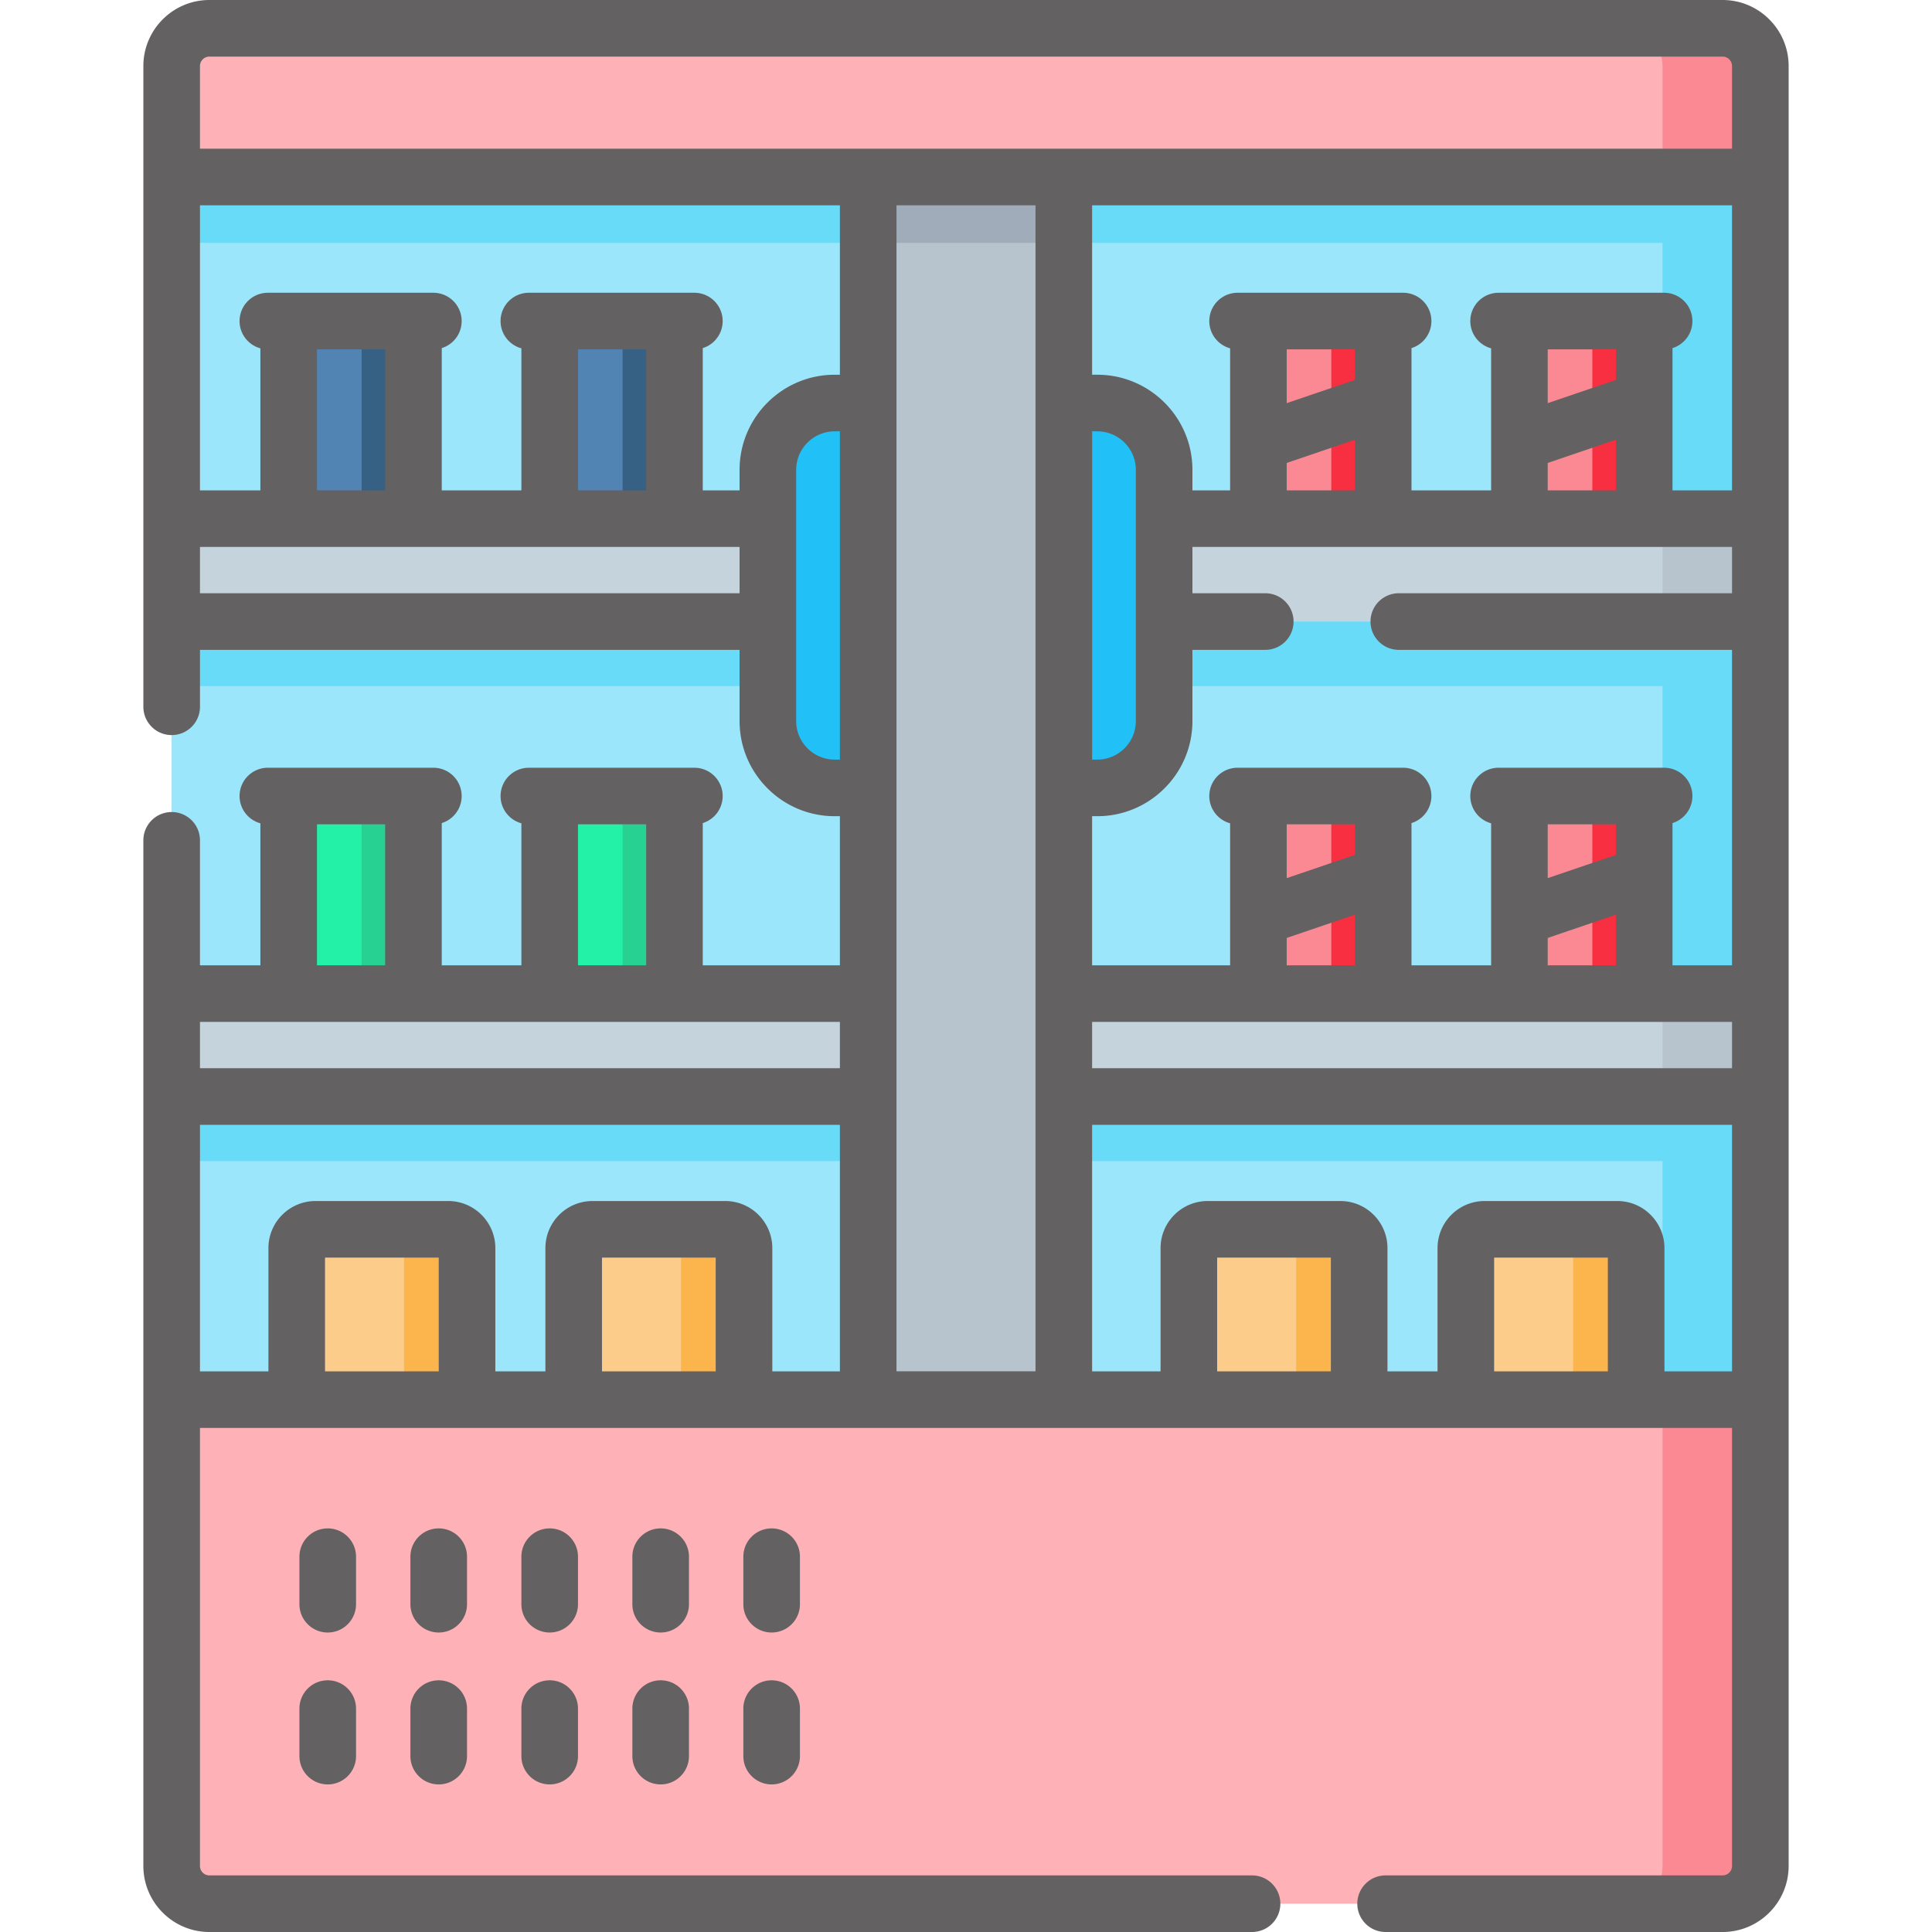
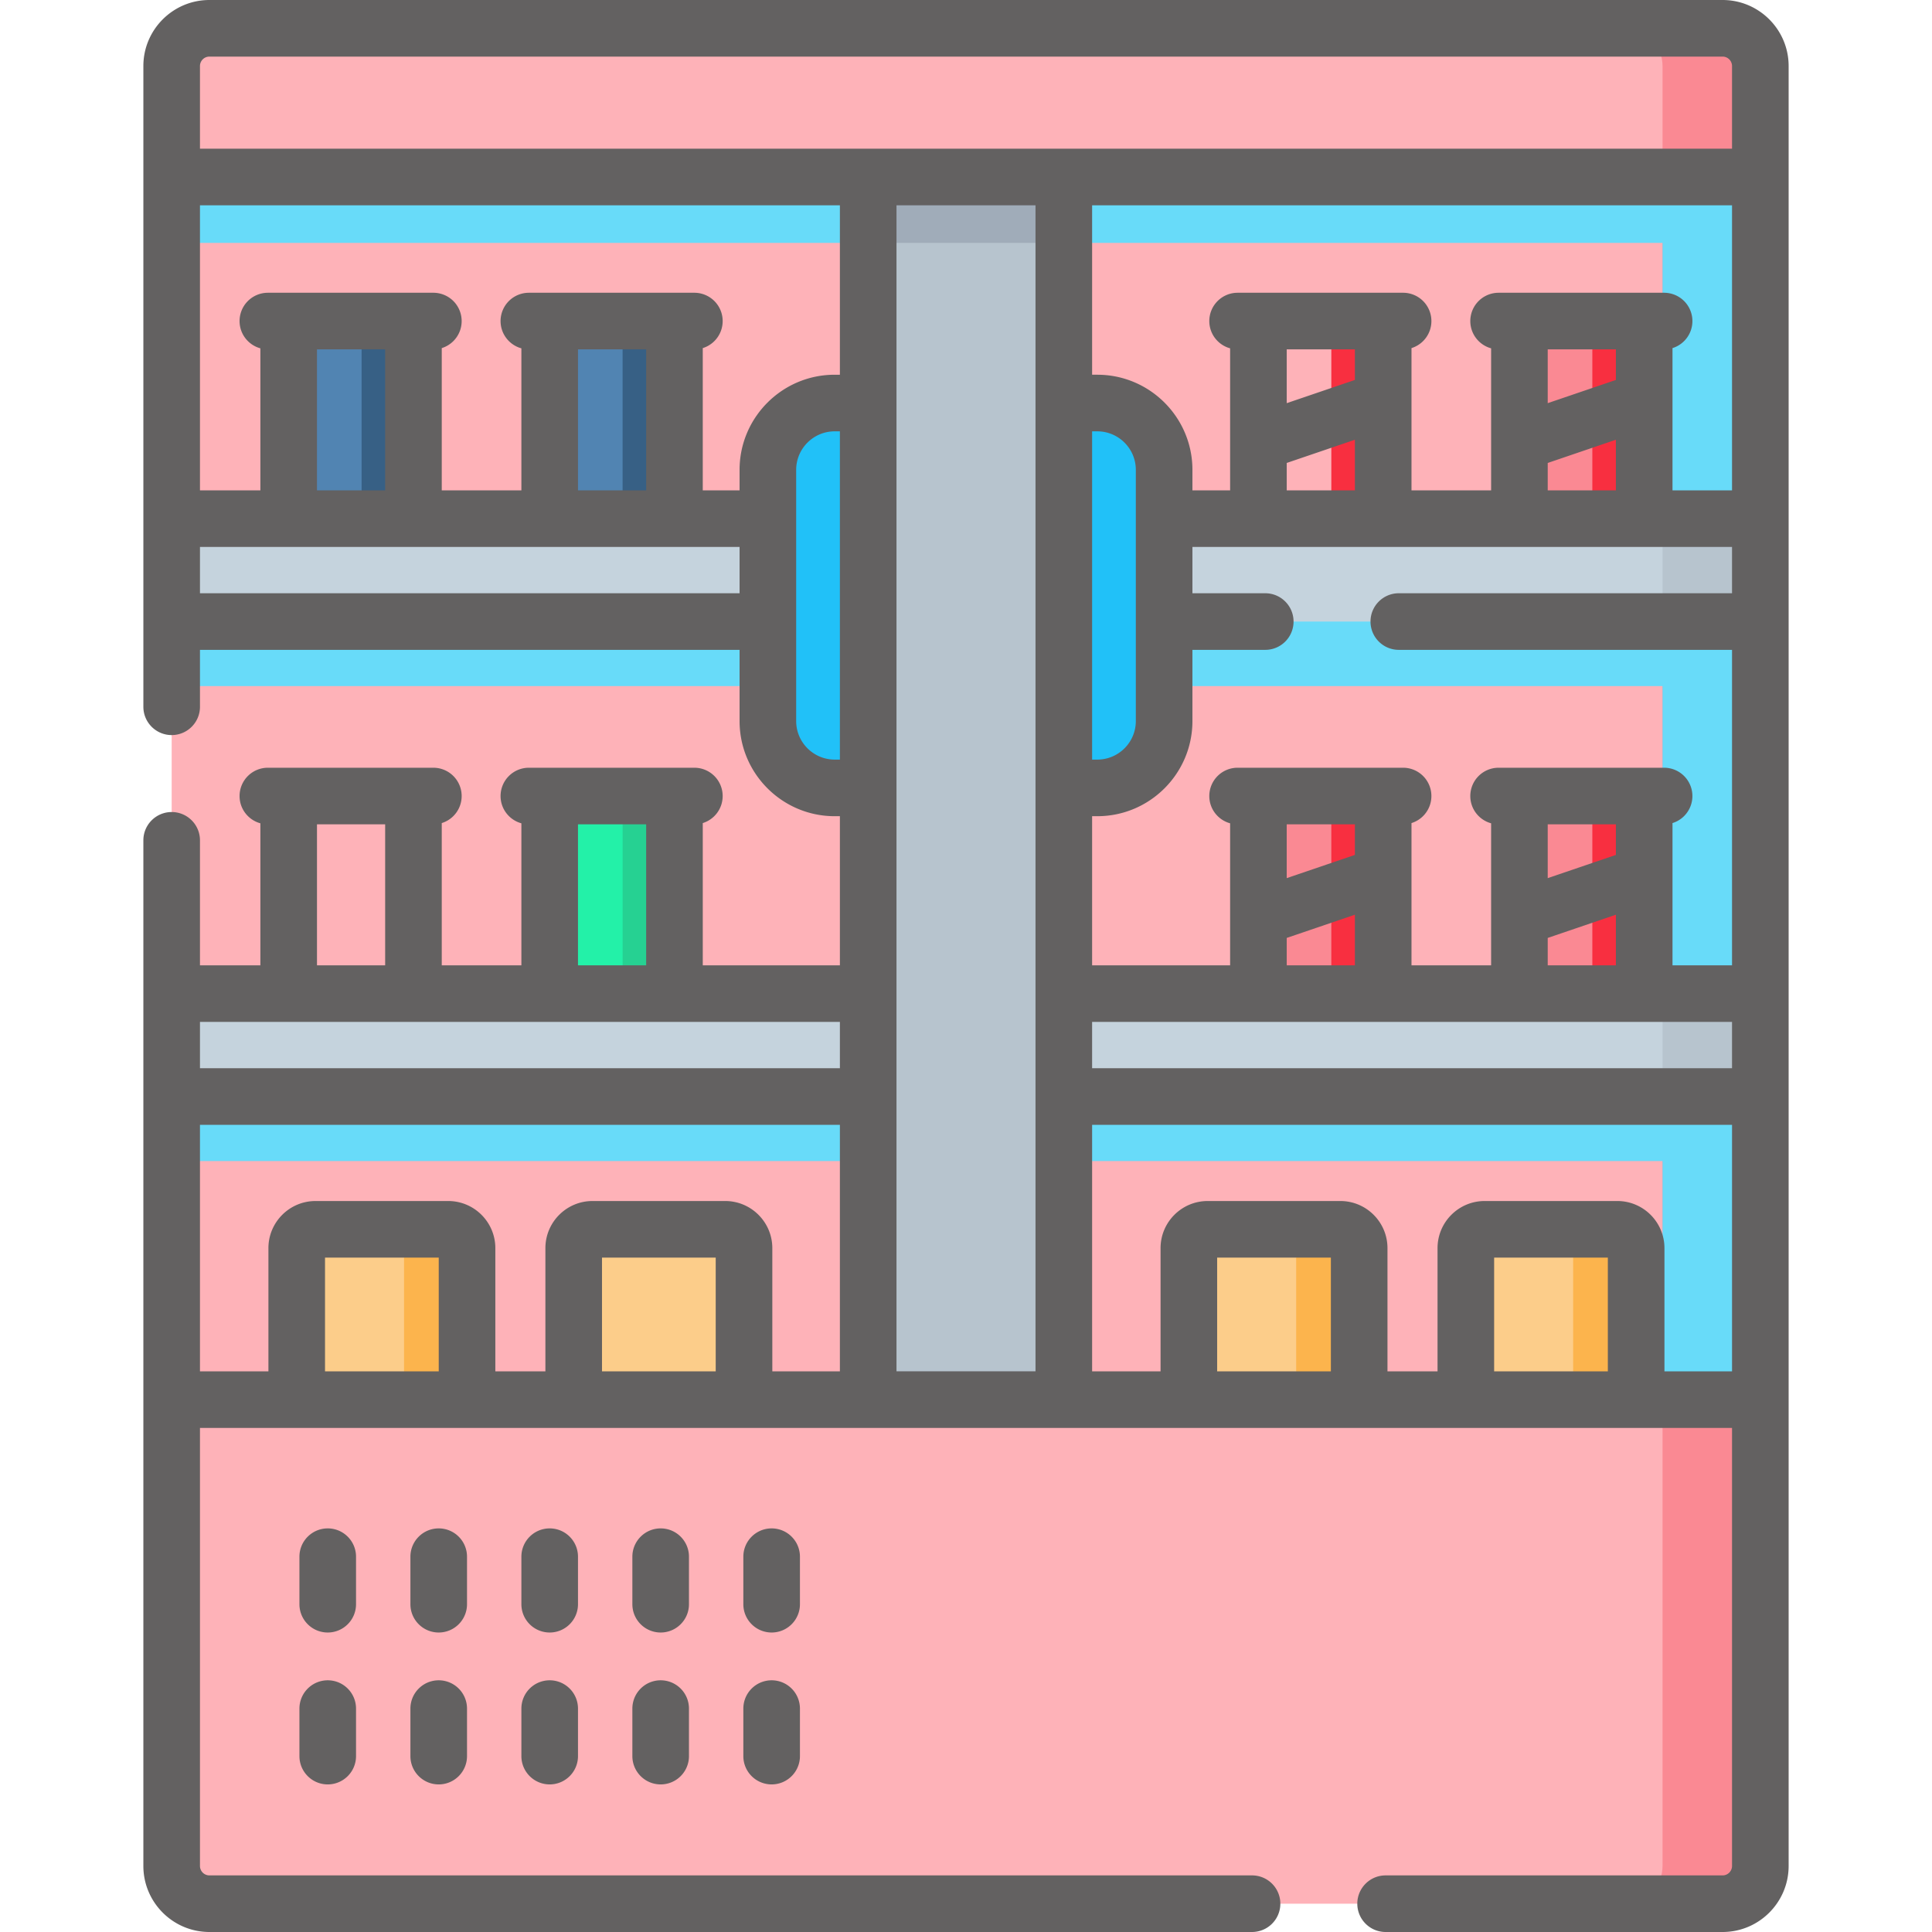
<svg xmlns="http://www.w3.org/2000/svg" version="1.1" width="512" height="512" x="0" y="0" viewBox="0 0 512 512" style="enable-background:new 0 0 512 512" xml:space="preserve" class="">
  <g>
    <path fill="#feb2b8" d="M456.505 504.5H55.494c-5.523 0-10-4.477-10-10v-477c0-5.523 4.477-10 10-10h401.011c5.523 0 10 4.477 10 10v477c0 5.523-4.477 10-10 10z" opacity="1" data-original="#fb6672" class="" />
    <path fill="#fa8993" d="M466.51 17.5v477c0 5.52-4.48 10-10 10h-25.92c5.52 0 10-4.48 10-10v-477c0-5.52-4.48-10-10-10h25.92c5.52 0 10 4.48 10 10z" opacity="1" data-original="#fb4a59" class="" />
-     <path fill="#9ce6fb" d="M45.494 46.909h196.393v324.008H45.494zM270.11 46.91h196.4v324.01h-196.4z" opacity="1" data-original="#9ce6fb" class="" />
    <g fill="#68dbf9">
      <path d="M440.59 46.91h25.92v324.01h-25.92zM45.494 46.909h196.393v17.462H45.494z" fill="#68dbf9" opacity="1" data-original="#68dbf9" class="" />
      <path d="M270.112 46.909h196.393v17.462H270.112zM281.92 157.54h184.586v24.281H281.92zM45.494 157.54H230.08v24.281H45.494zM281.92 283.411h184.586v24.281H281.92zM45.494 283.411H230.08v24.281H45.494z" fill="#68dbf9" opacity="1" data-original="#68dbf9" class="" />
    </g>
    <path fill="#c5d3dd" d="M281.92 137.45h184.59v27.27H281.92z" opacity="1" data-original="#c5d3dd" class="" />
    <path fill="#b7c4ce" d="M440.59 137.45h25.92v27.27h-25.92z" opacity="1" data-original="#b7c4ce" class="" />
    <path fill="#c5d3dd" d="M281.92 263.32h184.59v27.27H281.92z" opacity="1" data-original="#c5d3dd" class="" />
    <path fill="#b7c4ce" d="M440.59 263.32h25.92v27.27h-25.92zM230.08 46.909h51.84v324.008h-51.84z" opacity="1" data-original="#b7c4ce" class="" />
    <path fill="#a0acb9" d="M230.08 46.909h51.84v17.462h-51.84z" opacity="1" data-original="#a0acb9" class="" />
    <path fill="#fccd8a" d="M355.21 370.917h-35.166a4.985 4.985 0 0 1-4.985-4.985v-35.166a4.985 4.985 0 0 1 4.985-4.985h35.166a4.985 4.985 0 0 1 4.985 4.985v35.166a4.985 4.985 0 0 1-4.985 4.985z" opacity="1" data-original="#fccd8a" class="" />
    <path fill="#fcb44d" d="M360.199 330.767v35.161a4.98 4.98 0 0 1-4.985 4.985h-16.698a4.98 4.98 0 0 0 4.985-4.985v-35.161a4.987 4.987 0 0 0-4.985-4.985h16.698a4.988 4.988 0 0 1 4.985 4.985z" opacity="1" data-original="#fcb44d" class="" />
    <path fill="#fccd8a" d="M428.613 370.917h-35.166a4.985 4.985 0 0 1-4.985-4.985v-35.166a4.985 4.985 0 0 1 4.985-4.985h35.166a4.985 4.985 0 0 1 4.985 4.985v35.166a4.986 4.986 0 0 1-4.985 4.985z" opacity="1" data-original="#fccd8a" class="" />
    <path fill="#fcb44d" d="M433.601 330.767v35.161a4.98 4.98 0 0 1-4.985 4.985h-16.698a4.98 4.98 0 0 0 4.985-4.985v-35.161a4.987 4.987 0 0 0-4.985-4.985h16.698a4.987 4.987 0 0 1 4.985 4.985z" opacity="1" data-original="#fcb44d" class="" />
    <path fill="#fa8993" d="M333.493 210.957h33.068v52.361h-33.068z" opacity="1" data-original="#fb4a59" class="" />
    <path fill="#f82f40" d="M352.817 210.957h13.743v52.361h-13.743z" opacity="1" data-original="#f82f40" class="" />
    <path fill="#fa8993" d="M402.662 210.957h33.068v52.361h-33.068z" opacity="1" data-original="#fb4a59" class="" />
    <path fill="#f82f40" d="M421.987 210.957h13.743v52.361h-13.743z" opacity="1" data-original="#f82f40" class="" />
-     <path fill="#fa8993" d="M333.493 85.085h33.068v52.361h-33.068z" opacity="1" data-original="#fb4a59" class="" />
+     <path fill="#fa8993" d="M333.493 85.085h33.068h-33.068z" opacity="1" data-original="#fb4a59" class="" />
    <path fill="#f82f40" d="M352.817 85.085h13.743v52.361h-13.743z" opacity="1" data-original="#f82f40" class="" />
    <path fill="#fa8993" d="M402.662 85.085h33.068v52.361h-33.068z" opacity="1" data-original="#fb4a59" class="" />
    <path fill="#f82f40" d="M421.987 85.085h13.743v52.361h-13.743z" opacity="1" data-original="#f82f40" class="" />
    <path fill="#c5d3dd" d="M45.494 137.447H230.08v27.271H45.494zM45.494 263.318H230.08v27.271H45.494z" opacity="1" data-original="#c5d3dd" class="" />
    <path fill="#fccd8a" d="M118.785 370.917H83.618a4.985 4.985 0 0 1-4.985-4.985v-35.166a4.985 4.985 0 0 1 4.985-4.985h35.166a4.985 4.985 0 0 1 4.985 4.985v35.166a4.984 4.984 0 0 1-4.984 4.985z" opacity="1" data-original="#fccd8a" class="" />
    <path fill="#fcb44d" d="M123.774 330.767v35.161a4.98 4.98 0 0 1-4.985 4.985h-16.698a4.98 4.98 0 0 0 4.985-4.985v-35.161a4.987 4.987 0 0 0-4.985-4.985h16.698a4.988 4.988 0 0 1 4.985 4.985z" opacity="1" data-original="#fcb44d" class="" />
    <path fill="#fccd8a" d="M192.187 370.917h-35.166a4.985 4.985 0 0 1-4.985-4.985v-35.166a4.985 4.985 0 0 1 4.985-4.985h35.166a4.985 4.985 0 0 1 4.985 4.985v35.166a4.985 4.985 0 0 1-4.985 4.985z" opacity="1" data-original="#fccd8a" class="" />
-     <path fill="#fcb44d" d="M197.176 330.767v35.161a4.98 4.98 0 0 1-4.985 4.985h-16.698a4.98 4.98 0 0 0 4.985-4.985v-35.161a4.987 4.987 0 0 0-4.985-4.985h16.698a4.988 4.988 0 0 1 4.985 4.985z" opacity="1" data-original="#fcb44d" class="" />
    <path fill="#23f1a8" d="M145.672 210.957h33.068v52.361h-33.068z" opacity="1" data-original="#23f1a8" class="" />
    <path fill="#26d192" d="M164.997 210.957h13.743v52.361h-13.743z" opacity="1" data-original="#26d192" class="" />
-     <path fill="#23f1a8" d="M76.503 210.957h33.068v52.361H76.503z" opacity="1" data-original="#23f1a8" class="" />
-     <path fill="#26d192" d="M95.828 210.957h13.743v52.361H95.828z" opacity="1" data-original="#26d192" class="" />
    <path fill="#5184b2" d="M145.672 85.085h33.068v52.361h-33.068z" opacity="1" data-original="#1475cb" class="" />
    <path fill="#376085" d="M164.997 85.085h13.743v52.361h-13.743z" opacity="1" data-original="#0857a0" class="" />
    <path fill="#5184b2" d="M76.503 85.085h33.068v52.361H76.503z" opacity="1" data-original="#1475cb" class="" />
    <path fill="#376085" d="M95.828 85.085h13.743v52.361H95.828z" opacity="1" data-original="#0857a0" class="" />
    <path fill="#21c1f8" d="M290.798 208.8h-8.879V106.808h8.879c9.779 0 17.706 7.927 17.706 17.706v66.58c0 9.778-7.927 17.706-17.706 17.706zM221.201 208.8h8.879V106.808h-8.879c-9.779 0-17.706 7.927-17.706 17.706v66.58c0 9.778 7.927 17.706 17.706 17.706z" opacity="1" data-original="#21c1f8" class="" />
    <path d="M86.852 445.295a7.5 7.5 0 0 0-7.5 7.5v12.591c0 4.142 3.357 7.5 7.5 7.5s7.5-3.358 7.5-7.5v-12.591a7.5 7.5 0 0 0-7.5-7.5zM116.263 445.295a7.5 7.5 0 0 0-7.5 7.5v12.591c0 4.142 3.357 7.5 7.5 7.5s7.5-3.358 7.5-7.5v-12.591a7.5 7.5 0 0 0-7.5-7.5zM145.673 445.295a7.5 7.5 0 0 0-7.5 7.5v12.591c0 4.142 3.357 7.5 7.5 7.5s7.5-3.358 7.5-7.5v-12.591a7.5 7.5 0 0 0-7.5-7.5zM175.083 445.295a7.5 7.5 0 0 0-7.5 7.5v12.591c0 4.142 3.357 7.5 7.5 7.5s7.5-3.358 7.5-7.5v-12.591a7.5 7.5 0 0 0-7.5-7.5zM204.493 445.295a7.5 7.5 0 0 0-7.5 7.5v12.591c0 4.142 3.357 7.5 7.5 7.5s7.5-3.358 7.5-7.5v-12.591a7.5 7.5 0 0 0-7.5-7.5zM94.352 412.541c0-4.142-3.357-7.5-7.5-7.5s-7.5 3.358-7.5 7.5v12.591c0 4.142 3.357 7.5 7.5 7.5s7.5-3.358 7.5-7.5zM123.763 412.541c0-4.142-3.357-7.5-7.5-7.5s-7.5 3.358-7.5 7.5v12.591c0 4.142 3.357 7.5 7.5 7.5s7.5-3.358 7.5-7.5zM153.173 412.541c0-4.142-3.357-7.5-7.5-7.5s-7.5 3.358-7.5 7.5v12.591c0 4.142 3.357 7.5 7.5 7.5s7.5-3.358 7.5-7.5zM182.583 412.541c0-4.142-3.357-7.5-7.5-7.5s-7.5 3.358-7.5 7.5v12.591c0 4.142 3.357 7.5 7.5 7.5s7.5-3.358 7.5-7.5zM211.993 412.541c0-4.142-3.357-7.5-7.5-7.5s-7.5 3.358-7.5 7.5v12.591c0 4.142 3.357 7.5 7.5 7.5s7.5-3.358 7.5-7.5z" fill="#636161" opacity="1" data-original="#000000" class="" />
    <path d="M474.006 17.5c0-9.649-7.851-17.5-17.5-17.5H55.494c-9.649 0-17.5 7.851-17.5 17.5v169.803c0 4.142 3.357 7.5 7.5 7.5s7.5-3.358 7.5-7.5v-15.085h143.001v18.876c0 13.898 11.308 25.206 25.206 25.206h1.379v39.519h-36.34v-37.695a7.502 7.502 0 0 0-2.219-14.666h-43.864a7.5 7.5 0 0 0-7.5 7.5c0 3.454 2.338 6.355 5.516 7.226v37.635H117.07v-37.695a7.502 7.502 0 0 0-2.218-14.666H70.988a7.5 7.5 0 0 0-7.5 7.5c0 3.454 2.337 6.354 5.515 7.226v37.635H52.994v-33.121c0-4.142-3.357-7.5-7.5-7.5s-7.5 3.358-7.5 7.5V494.5c0 9.649 7.851 17.5 17.5 17.5h276.311c4.143 0 7.5-3.358 7.5-7.5s-3.357-7.5-7.5-7.5H55.494a2.503 2.503 0 0 1-2.5-2.5V378.42h406.012V494.5c0 1.378-1.121 2.5-2.5 2.5h-89.307c-4.143 0-7.5 3.358-7.5 7.5s3.357 7.5 7.5 7.5h89.307c9.649 0 17.5-7.851 17.5-17.5zM195.995 124.514v5.433h-9.755V92.251a7.502 7.502 0 0 0-2.219-14.666h-43.864a7.5 7.5 0 0 0-7.5 7.5c0 3.454 2.338 6.355 5.516 7.226v37.635H117.07V92.251a7.502 7.502 0 0 0-2.218-14.666H70.988a7.5 7.5 0 0 0-7.5 7.5c0 3.454 2.337 6.354 5.515 7.226v37.635H52.994V54.409H222.58v44.899h-1.379c-13.898 0-25.206 11.308-25.206 25.206zm-42.822-31.929h18.067v37.361h-18.067zm-69.17 0h18.067v37.361H84.003zm375.003-38.176v75.537H443.23V92.251a7.502 7.502 0 0 0-2.218-14.666h-43.865a7.5 7.5 0 0 0-7.5 7.5c0 3.454 2.338 6.355 5.516 7.226v37.635h-21.102V92.251a7.502 7.502 0 0 0-2.219-14.666h-43.864a7.5 7.5 0 0 0-7.5 7.5c0 3.454 2.337 6.354 5.515 7.226v37.635h-9.988v-5.432c0-13.898-11.308-25.206-25.206-25.206h-1.378V54.409zm-30.777 46.28-18.067 6.153V92.585h18.067zm-18.067 21.999 18.067-6.153v13.411h-18.067zm-51.101-21.999-18.068 6.153V92.585h18.068zm-18.069 21.999 18.068-6.153v13.411h-18.068zm-51.572-8.38h1.378c5.628 0 10.206 4.579 10.206 10.206v66.58c0 5.627-4.578 10.206-10.206 10.206h-1.378zm-15 249.109h-36.84V54.409h36.84zm15-92.599h169.585v12.271H289.42zm51.572-22.258 18.068-6.153v13.411h-18.068zm18.069-21.999-18.068 6.153v-14.256h18.068zm51.101 21.999 18.067-6.153v13.411h-18.067zm18.067-21.999-18.067 6.153v-14.256h18.067zm15 29.257v-37.695a7.502 7.502 0 0 0-2.218-14.666h-43.865a7.5 7.5 0 0 0-7.5 7.5c0 3.454 2.338 6.355 5.516 7.226v37.635H374.06v-37.695a7.502 7.502 0 0 0-2.219-14.666h-43.864a7.5 7.5 0 0 0-7.5 7.5c0 3.454 2.337 6.354 5.515 7.226v37.635H289.42V216.3h1.378c13.898 0 25.206-11.308 25.206-25.206v-18.876h19.301c4.143 0 7.5-3.358 7.5-7.5s-3.357-7.5-7.5-7.5h-19.301v-12.271h143.002v12.271h-88.307c-4.143 0-7.5 3.358-7.5 7.5s3.357 7.5 7.5 7.5h88.307v83.601h-15.777zM55.494 15h401.012c1.379 0 2.5 1.122 2.5 2.5v21.909H52.994V17.5c0-1.378 1.121-2.5 2.5-2.5zm-2.5 142.218v-12.271h143.001v12.271zM221.201 201.3c-5.628 0-10.206-4.579-10.206-10.206v-66.58c0-5.627 4.578-10.206 10.206-10.206h1.379V201.3zm-49.961 17.158v37.361h-18.067v-37.361zm-69.17 0v37.361H84.003v-37.361zm120.51 52.36v12.271H52.994v-12.271zM52.994 298.09H222.58v65.33h-17.908v-32.651c0-6.884-5.601-12.485-12.484-12.485h-35.167c-6.884 0-12.484 5.601-12.484 12.485v32.651H131.27v-32.651c0-6.884-5.601-12.485-12.484-12.485H83.618c-6.884 0-12.484 5.601-12.484 12.485v32.651h-18.14zm33.14 65.33v-30.136h30.136v30.136zm73.402 0v-30.136h30.136v30.136zm163.024 0v-30.136h30.136v30.136zm73.402 0v-30.136h30.135v30.136zm45.135 0v-32.651c0-6.884-5.601-12.485-12.484-12.485h-35.166c-6.884 0-12.484 5.601-12.484 12.485v32.651h-13.267v-32.651c0-6.884-5.601-12.485-12.485-12.485h-35.166c-6.884 0-12.484 5.601-12.484 12.485v32.651h-18.14v-65.33h169.586v65.33z" fill="#636161" opacity="1" data-original="#000000" class="" />
  </g>
</svg>